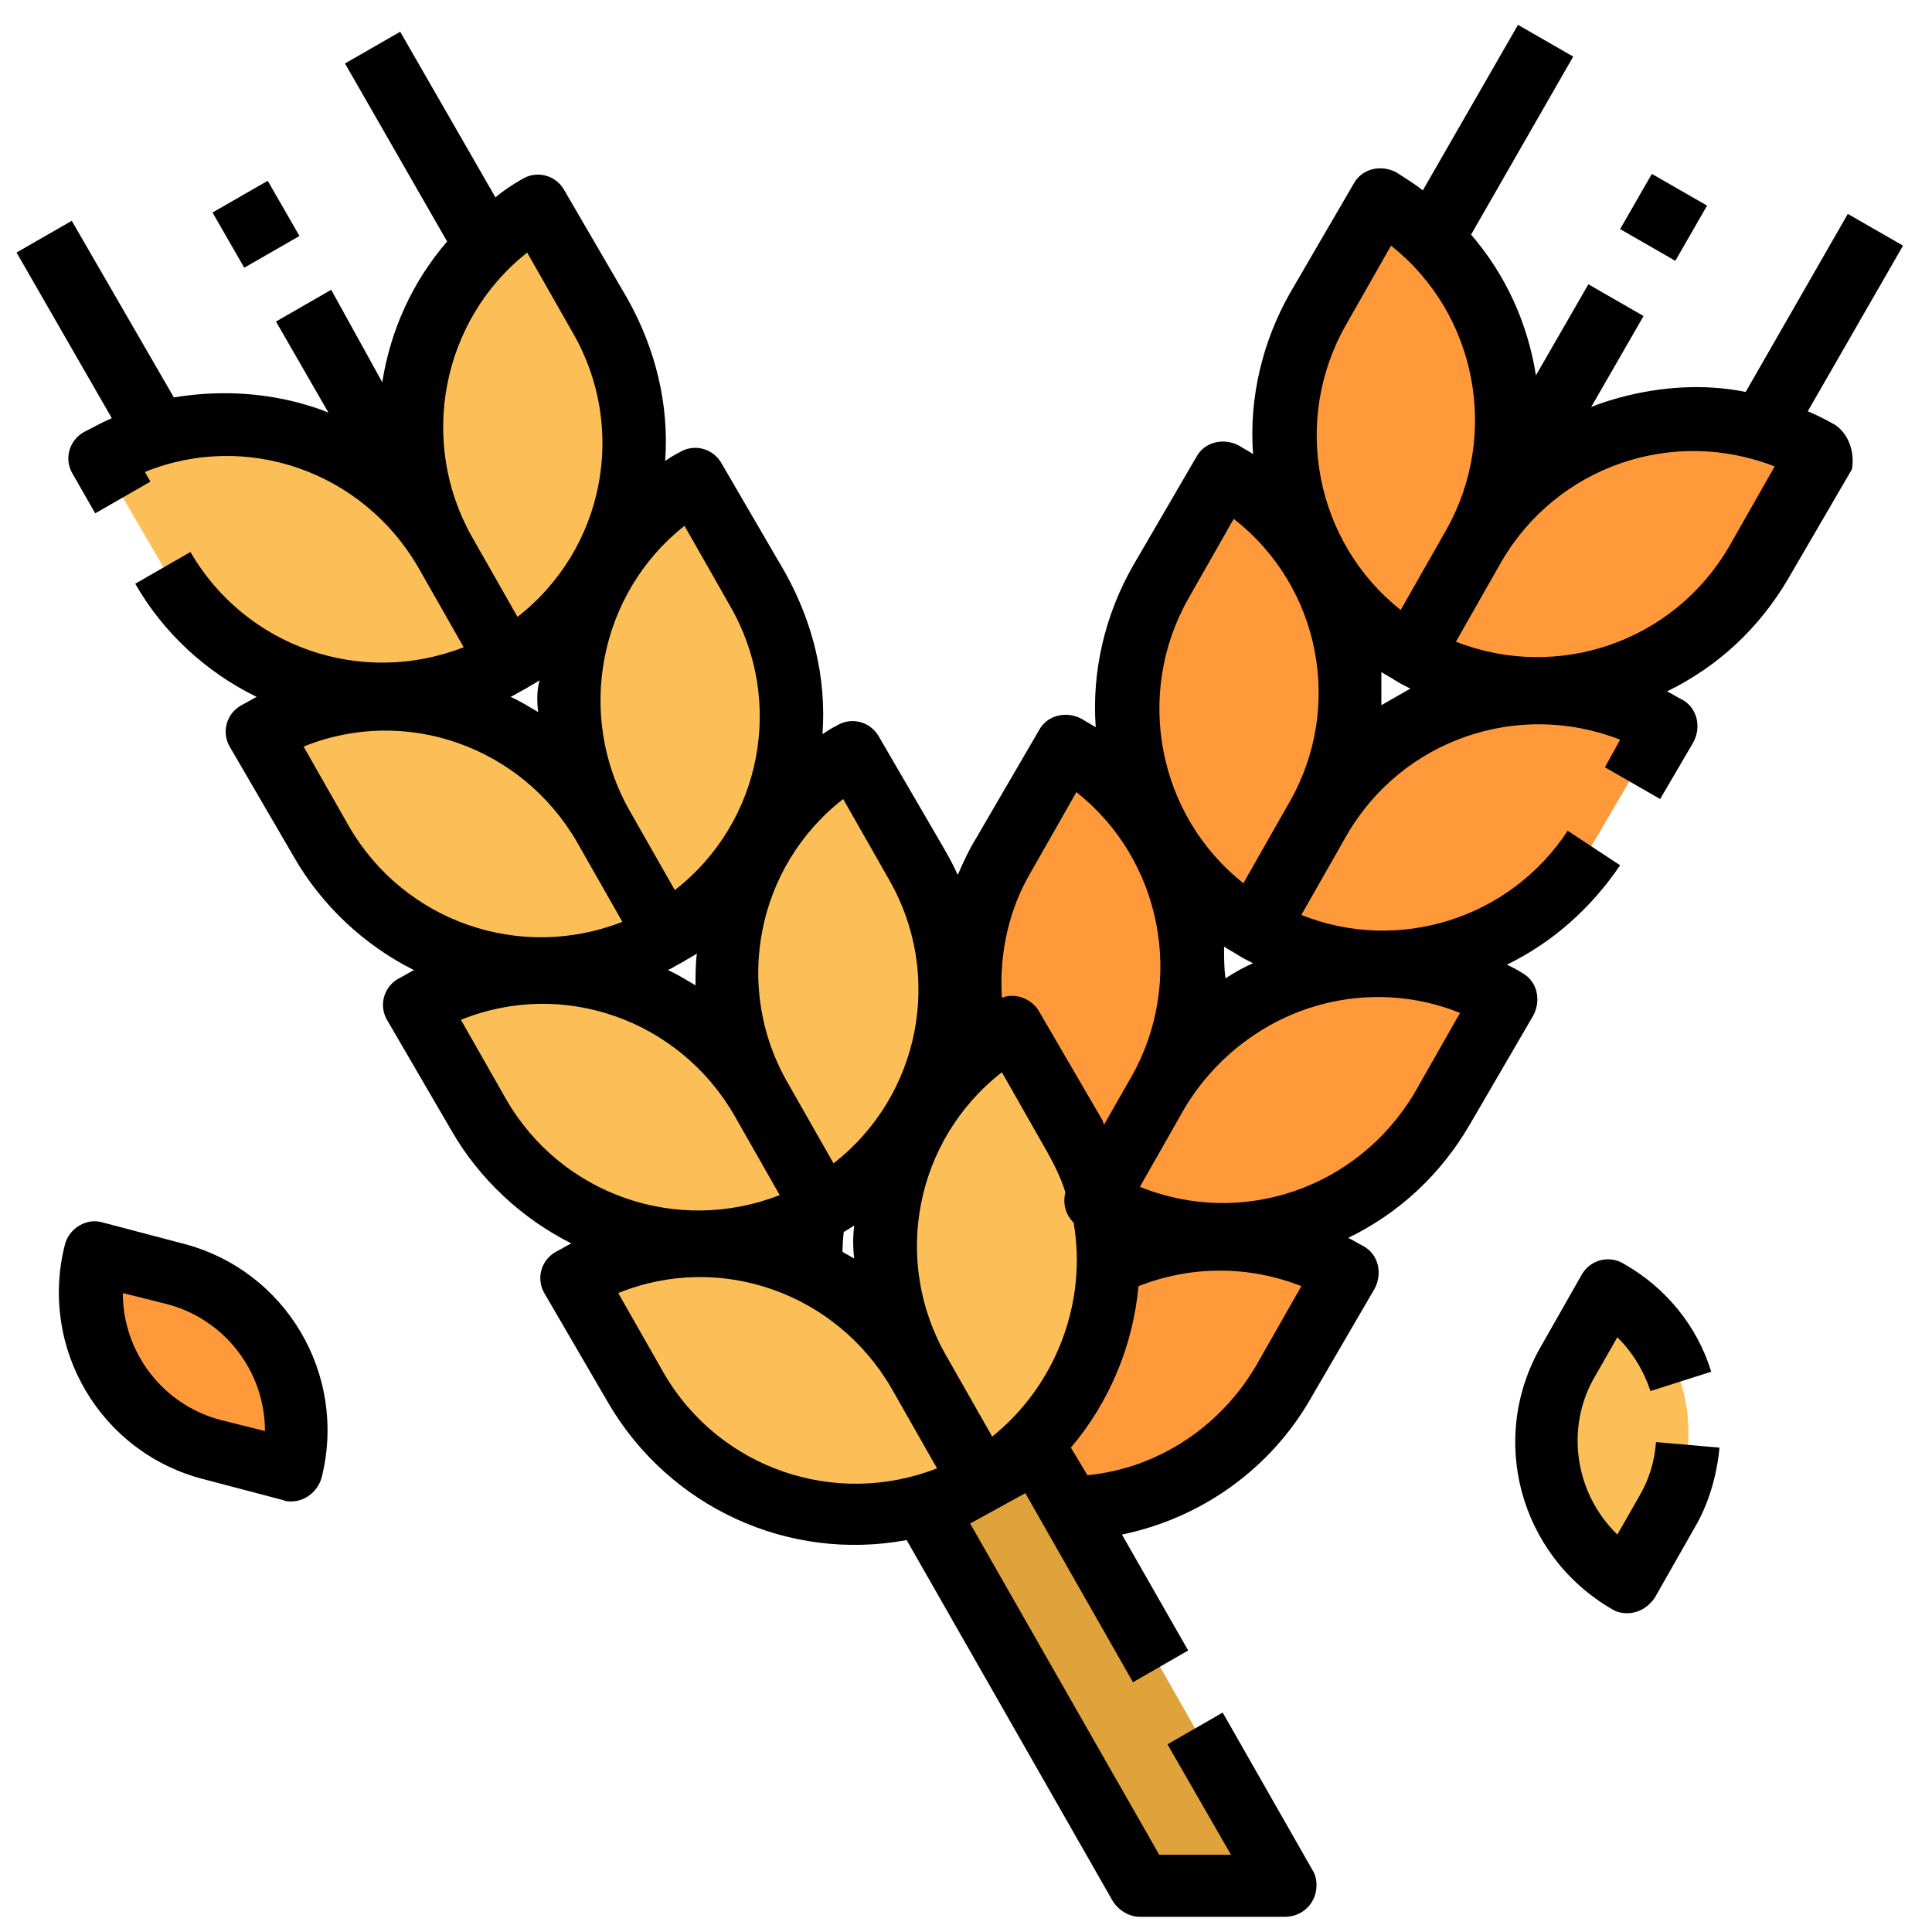
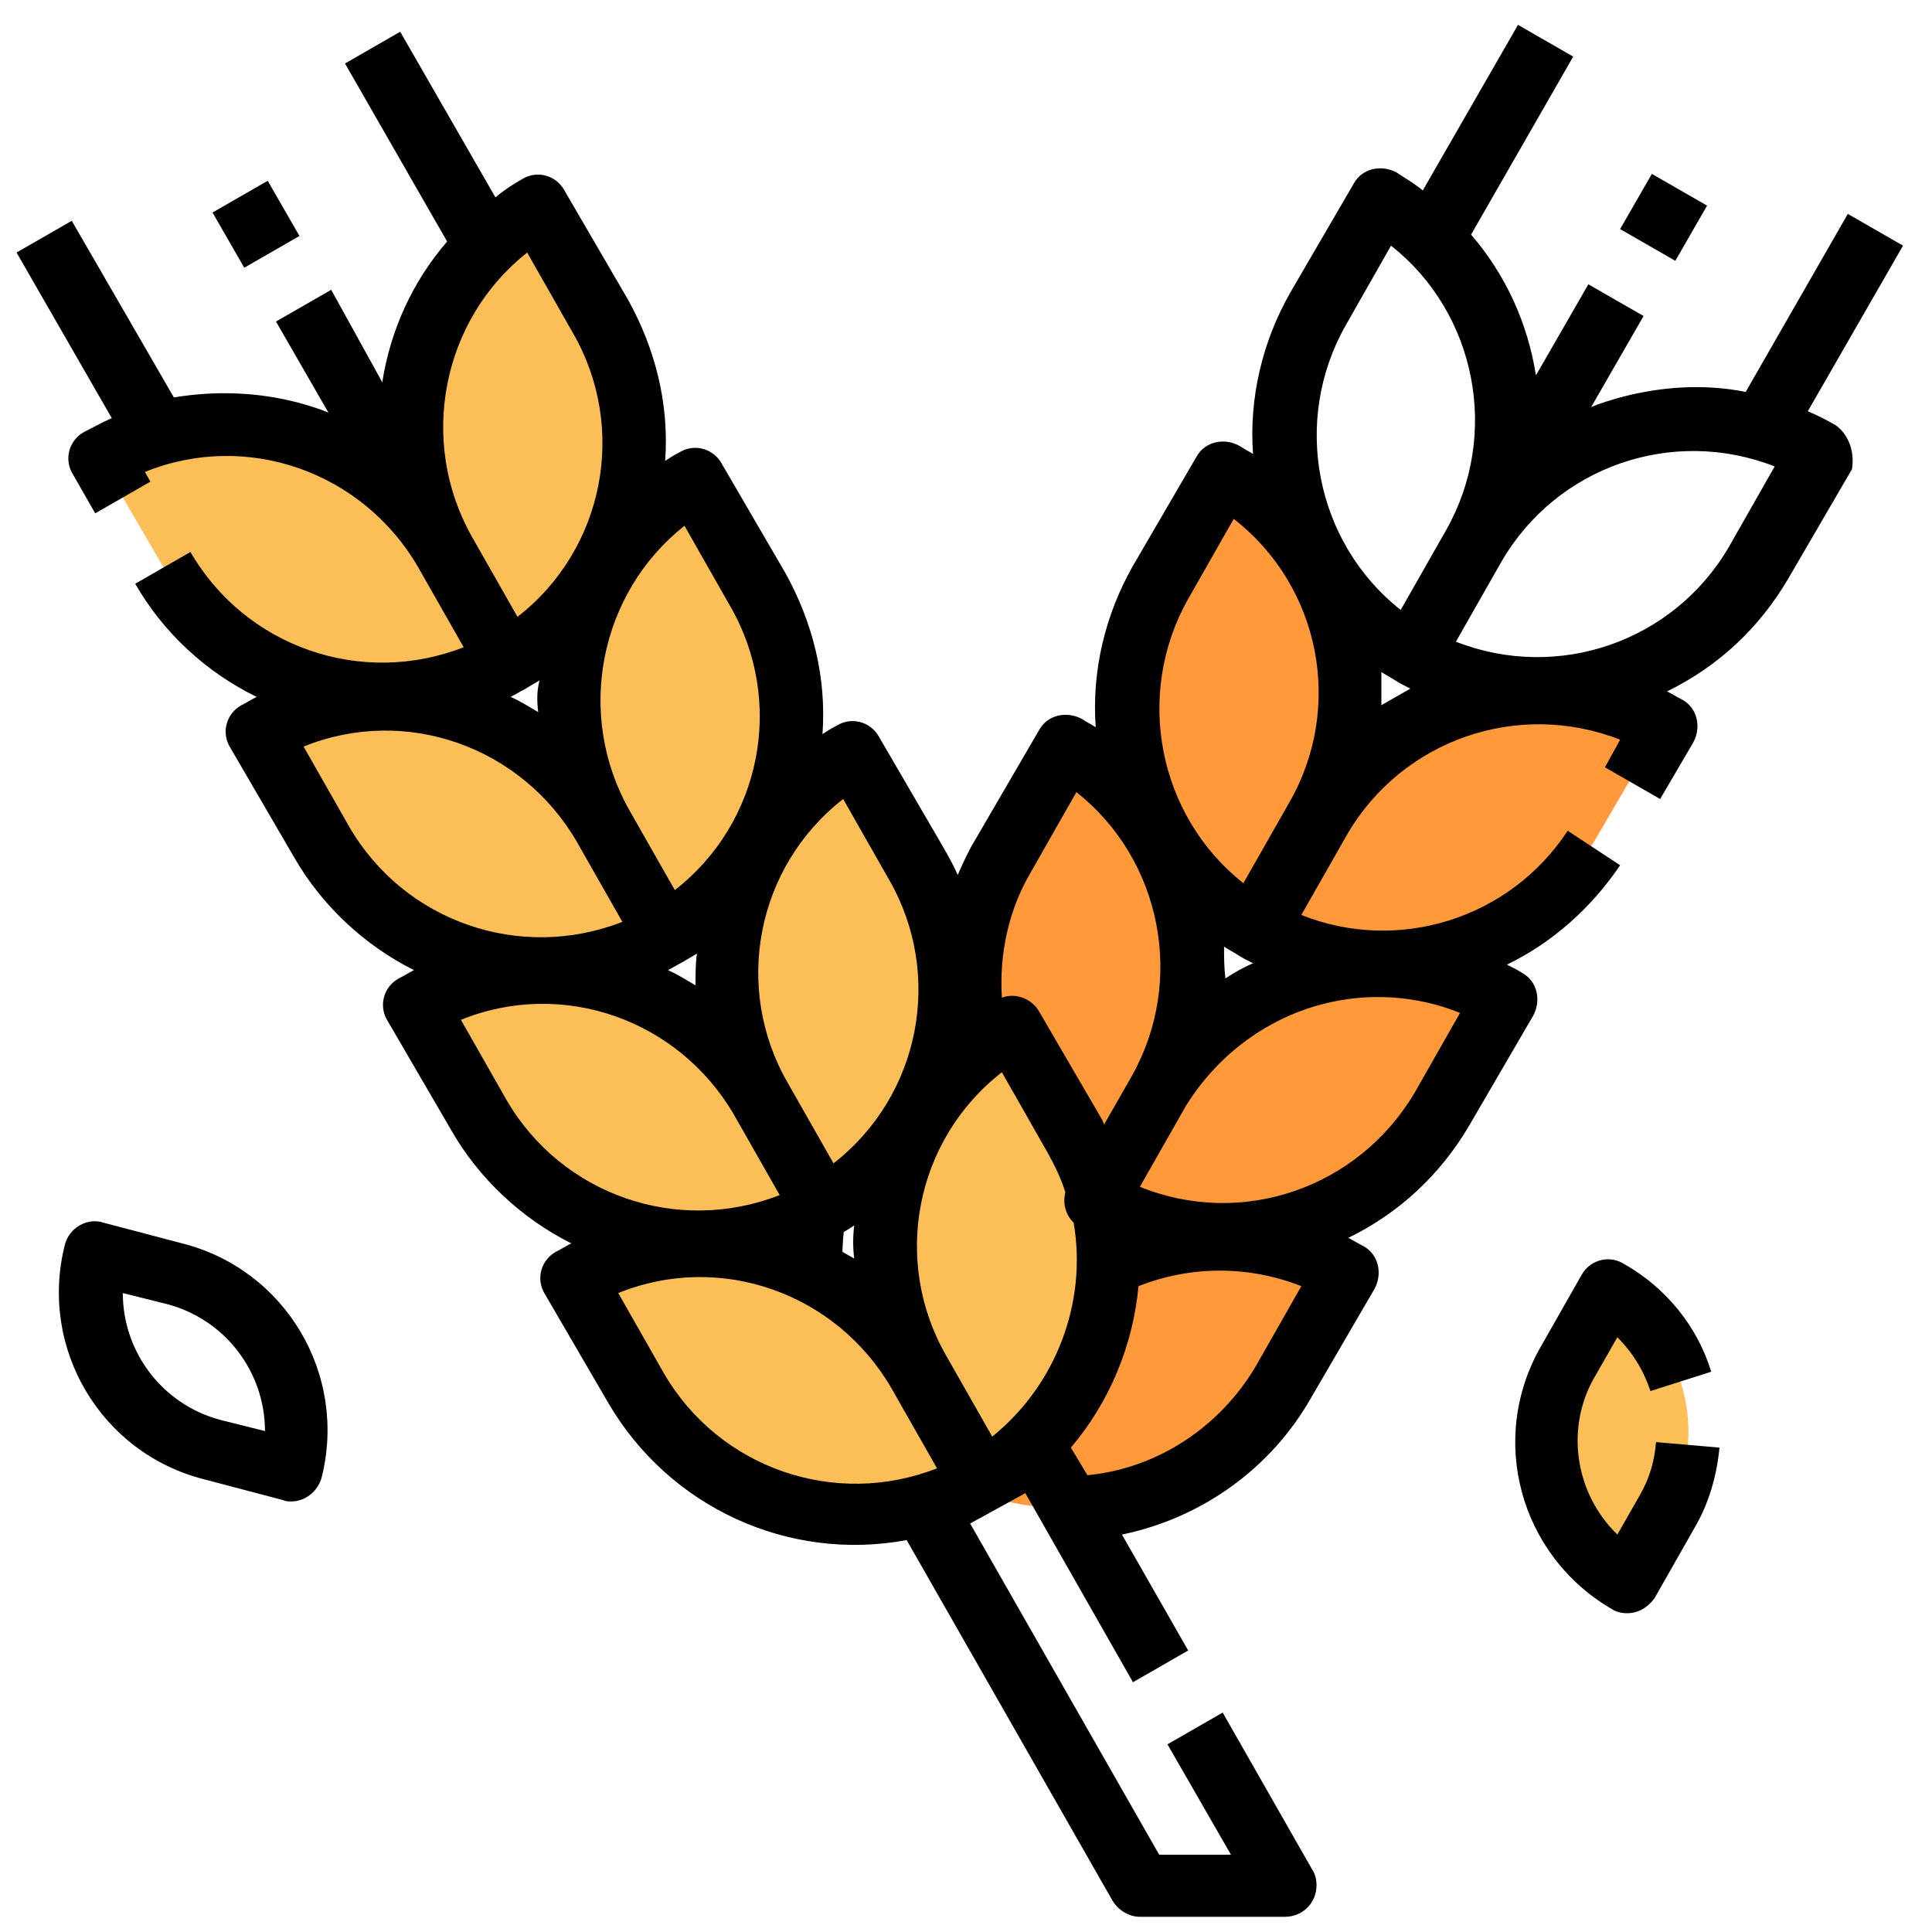
<svg xmlns="http://www.w3.org/2000/svg" version="1.1" id="Capa_1" x="0px" y="0px" viewBox="0 0 140 140" style="enable-background:new 0 0 140 140;" xml:space="preserve">
  <style type="text/css">
	.st0{fill:#FCBF58;}
	.st1{fill:#FF993A;}
	.st2{fill:#E0A23A;}
</style>
  <g id="_10_copy_2">
    <g>
      <g>
        <path class="st0" d="M116.5,93.6c5.6,3.2,7.5,10.4,4.3,16l-2.9,5.1l0,0c-5.6-3.2-7.5-10.4-4.3-16L116.5,93.6L116.5,93.6z" />
        <g>
          <path class="st1" d="M84,79.1c5.1-8.7,2.1-19.9-6.7-25c0,0,0,0,0,0L72.7,62c-5.1,8.7-2.1,19.9,6.7,25c0,0,0,0,0,0      c8.7,5.1,19.9,2.1,25-6.7l4.6-7.9C100.2,67.4,89,70.4,84,79.1L84,79.1z" />
          <path class="st1" d="M120.4,52.6c-8.7-5.1-19.9-2.1-25,6.7c5.1-8.7,2.1-19.9-6.7-25c0,0,0,0,0,0l-4.6,7.9      c-5.1,8.7-2.1,19.9,6.7,25c0,0,0,0,0,0c8.7,5.1,19.9,2.1,25-6.7L120.4,52.6z" />
-           <path class="st1" d="M131.8,32.8c-8.7-5.1-19.9-2.1-25,6.7c5.1-8.7,2.1-19.9-6.7-25c0,0,0,0,0,0l-4.6,7.9      c-5.1,8.7-2.1,19.9,6.7,25c0,0,0,0,0,0c8.7,5.1,19.9,2.1,25-6.7L131.8,32.8z" />
          <path class="st1" d="M68,106.8L68,106.8l4.6-7.9c5.1-8.7,16.2-11.7,25-6.7l0,0l-4.6,7.9C87.9,108.9,76.7,111.9,68,106.8z" />
        </g>
        <path d="M68,109.1c-0.4,0-0.8-0.1-1.1-0.3c-9.8-5.7-13.2-18.3-7.5-28.1l4.6-7.9c0.6-1.1,2-1.5,3.1-0.8     c9.8,5.7,13.2,18.3,7.5,28.1l-4.6,7.9C69.5,108.7,68.8,109.1,68,109.1L68,109.1z M66.6,77.2L63.2,83c-4,6.9-2.3,15.7,4,20.6     l3.3-5.8C74.5,90.9,72.8,82.1,66.6,77.2z" />
        <path d="M117.9,116.9c-0.4,0-0.8-0.1-1.1-0.3c-6.7-3.9-9-12.4-5.1-19.1l2.9-5.1c0.6-1.1,2-1.5,3.1-0.8c3,1.7,5.3,4.5,6.3,7.8     l-4.4,1.4c-0.5-1.5-1.3-2.8-2.4-3.9l-1.6,2.8c-2.2,3.7-1.5,8.5,1.6,11.5l1.6-2.8c0.7-1.2,1.1-2.5,1.2-3.9l4.6,0.4     c-0.2,2.1-0.8,4.1-1.8,5.8l-2.9,5.1C119.4,116.5,118.7,116.9,117.9,116.9L117.9,116.9z" />
-         <path class="st1" d="M21,106.6L21,106.6l-5.7-1.5c-6.3-1.6-10-8-8.4-14.2l0,0l5.7,1.5C18.9,93.9,22.7,100.3,21,106.6z" />
        <path d="M21.1,108.8c-0.2,0-0.4,0-0.6-0.1l-5.7-1.5c-7.5-1.9-12-9.5-10.1-17c0.3-1.2,1.6-2,2.8-1.6l5.7,1.5     c7.5,1.9,12,9.5,10.1,17C23,108.1,22.1,108.8,21.1,108.8z M8.9,93.7c0,4.3,2.9,8.1,7.1,9.2l3.2,0.8c0-4.3-2.9-8.1-7.1-9.2     L8.9,93.7z" />
        <path d="M117.4,16.6l2.3-4l4,2.3l-2.3,4L117.4,16.6z" />
      </g>
      <g>
        <g>
          <path class="st0" d="M77.8,82.3l-4.6-7.9c-8.7,5.1-11.7,16.2-6.7,25c0,0,0,0,0,0c-5.1-8.7-16.2-11.7-25-6.7l4.6,7.9      c5.1,8.7,16.2,11.7,25,6.7C79.9,102.3,82.9,91.1,77.8,82.3C77.8,82.3,77.8,82.3,77.8,82.3z" />
          <path class="st0" d="M66.4,62.5l-4.6-7.9c-8.7,5.1-11.7,16.2-6.7,25c0,0,0,0,0,0c-5.1-8.7-16.2-11.7-25-6.7l4.6,7.9      c5.1,8.7,16.2,11.7,25,6.7C68.5,82.5,71.5,71.3,66.4,62.5C66.4,62.5,66.4,62.5,66.4,62.5L66.4,62.5z" />
          <path class="st0" d="M55.5,42.9L51,35c-8.7,5.1-11.7,16.2-6.7,25c0,0,0,0,0,0c-5.1-8.7-16.2-11.7-25-6.7l4.6,7.9      c5.1,8.7,16.2,11.7,25,6.7C57.6,62.9,60.6,51.7,55.5,42.9L55.5,42.9z" />
          <path class="st0" d="M43.5,22.9L39,15c-8.7,5.1-11.7,16.2-6.7,25c0,0,0,0,0,0c-5.1-8.7-16.2-11.7-25-6.7l4.6,7.9      c5.1,8.7,16.2,11.7,25,6.7C45.6,42.9,48.6,31.7,43.5,22.9z" />
        </g>
        <path d="M15.4,15.4l4-2.3l2.3,4l-4,2.3L15.4,15.4z" />
      </g>
-       <path class="st2" d="M75.1,105l-7.9,4.6l15.4,27.1h10.5L75.1,105z" />
      <path d="M133,30.8c-0.7-0.4-1.3-0.7-2-1l6.9-12l-4-2.3l-7.4,12.9c-3-0.6-6.1-0.4-9.1,0.4c-0.7,0.2-1.4,0.4-2.1,0.7l3.8-6.6l-4-2.3    l-3.8,6.6c-0.6-3.8-2.2-7.3-4.7-10.2l7.4-12.9l-4-2.3l-6.9,12c-0.6-0.5-1.3-0.9-1.9-1.3c-1.1-0.6-2.5-0.3-3.1,0.8l-4.6,7.9    c-2,3.5-3,7.6-2.7,11.7c-0.3-0.2-0.7-0.4-1-0.6c-1.1-0.6-2.5-0.3-3.1,0.8l-4.6,7.9c-2,3.5-3,7.6-2.7,11.7c-0.3-0.2-0.7-0.4-1-0.6    c-1.1-0.6-2.5-0.3-3.1,0.8c0,0,0,0,0,0l-4.6,7.9c-0.5,0.8-0.9,1.7-1.3,2.6c-0.3-0.7-0.7-1.4-1.1-2.1l-4.6-7.9    c-0.6-1.1-2-1.5-3.1-0.8c-0.4,0.2-0.7,0.4-1,0.6c0.3-4.1-0.7-8.1-2.7-11.7l-4.6-7.9c-0.6-1.1-2-1.5-3.1-0.8    c-0.4,0.2-0.7,0.4-1,0.6c0.3-4.1-0.7-8.1-2.7-11.7l-4.6-7.9c-0.6-1.1-2-1.5-3.1-0.8c-0.7,0.4-1.3,0.8-1.9,1.3L29,2.3l-4,2.3    l7.4,12.9c-2.5,2.9-4.1,6.4-4.7,10.2L24,21l-4,2.3l3.8,6.6c-0.7-0.3-1.4-0.5-2.1-0.7c-3-0.8-6.1-0.9-9.1-0.4L5.2,16l-4,2.3l6.9,12    c-0.7,0.3-1.4,0.7-2,1c-1.1,0.6-1.5,2-0.8,3.1l1.6,2.8l4-2.3l-0.4-0.7c7.4-3,15.8,0,19.8,6.9l3.3,5.8c-7.4,2.9-15.8,0-19.8-6.9    l-4,2.3c2,3.5,5.1,6.4,8.8,8.2c-0.4,0.2-0.7,0.4-1.1,0.6c-1.1,0.6-1.5,2-0.8,3.1l4.6,7.9c2,3.5,5.1,6.4,8.7,8.2    c-0.4,0.2-0.7,0.4-1.1,0.6c-1.1,0.6-1.5,2-0.8,3.1l4.6,7.9c2,3.5,5.1,6.4,8.7,8.2c-0.4,0.2-0.7,0.4-1.1,0.6    c-1.1,0.6-1.5,2-0.8,3.1l4.6,7.9c4.4,7.5,13,11.5,21.6,9.9l14.9,26.1c0.4,0.7,1.2,1.2,2,1.2h10.5c1.3,0,2.3-1,2.3-2.3    c0-0.4-0.1-0.8-0.3-1.1l-6.5-11.4l-4,2.3l4.6,8H84l-13.7-24l2-1.1l0,0l0,0l2-1.1l7.8,13.7l4-2.3l-4.8-8.4    c5.8-1.2,10.8-4.8,13.7-9.9l4.6-7.9c0.6-1.1,0.3-2.5-0.8-3.1c-0.4-0.2-0.7-0.4-1.1-0.6c3.7-1.8,6.7-4.6,8.8-8.2l4.6-7.9    c0.6-1.1,0.3-2.5-0.8-3.1c0,0,0,0,0,0c-0.3-0.2-0.7-0.4-1.1-0.6c3.3-1.6,6.1-4.1,8.2-7.2l-3.8-2.5c-4.2,6.4-12.3,8.9-19.3,6.1    l3.3-5.8c4-6.9,12.4-9.8,19.8-6.9l-1.1,2l4,2.3l2.4-4.1c0.6-1.1,0.3-2.5-0.8-3.1c-0.4-0.2-0.7-0.4-1.1-0.6    c3.7-1.8,6.7-4.6,8.8-8.2l4.6-7.9C134.4,32.8,134,31.5,133,30.8C133,30.8,133,30.8,133,30.8L133,30.8z M74.7,63.2l3.3-5.8    c6.2,4.9,7.9,13.7,4,20.6l-2,3.5c0-0.1-0.1-0.2-0.1-0.3l-4.6-7.9c-0.5-0.9-1.7-1.4-2.7-1C72.4,69.1,73.1,65.9,74.7,63.2L74.7,63.2    z M61.1,57.9l3.3,5.8c4,6.9,2.3,15.7-4,20.6l-3.3-5.8C53.1,71.6,54.8,62.8,61.1,57.9L61.1,57.9z M61.9,91.2    c-0.7-0.4-1.4-0.8-2.1-1.2c0.4-0.2,0.7-0.4,1.1-0.6c0.4-0.2,0.7-0.4,1-0.6C61.8,89.6,61.8,90.4,61.9,91.2L61.9,91.2z M49.6,38.1    l3.3,5.8c4,6.9,2.3,15.7-4,20.6l-3.3-5.8C41.7,51.8,43.4,43,49.6,38.1L49.6,38.1z M50.4,71.4c-0.7-0.4-1.3-0.8-2-1.1    c0.4-0.2,0.7-0.4,1.1-0.6c0.3-0.2,0.7-0.4,1-0.6C50.4,69.8,50.4,70.6,50.4,71.4z M38.2,18.3l3.3,5.8c4,6.9,2.3,15.7-4,20.6    l-3.3-5.8C30.3,32,32,23.2,38.2,18.3L38.2,18.3z M39,51.6c-0.7-0.4-1.3-0.8-2-1.1c0.4-0.2,0.7-0.4,1.1-0.6c0.3-0.2,0.7-0.4,1-0.6    C38.9,50,38.9,50.8,39,51.6L39,51.6z M25.3,59.9l-3.3-5.8c7.4-3,15.8,0,19.8,6.9l3.3,5.8C37.7,69.7,29.3,66.8,25.3,59.9L25.3,59.9    z M36.7,79.7l-3.3-5.8c7.4-3,15.8,0,19.8,6.9l3.3,5.8C49.1,89.5,40.7,86.6,36.7,79.7z M48.1,99.5l-3.3-5.8c7.4-3,15.8,0,19.8,6.9    l3.3,5.8C60.5,109.3,52.1,106.4,48.1,99.5z M71.9,104.1l-3.3-5.8c-4-6.9-2.3-15.7,4-20.6l3.3,5.8c0.5,0.9,1,1.9,1.3,2.9    c-0.2,0.8,0,1.6,0.6,2.2C78.8,94.4,76.5,100.4,71.9,104.1L71.9,104.1z M91,99c-2.6,4.4-7.1,7.4-12.2,7.9l-1.2-2    c2.8-3.3,4.5-7.4,4.9-11.7c3.8-1.5,8-1.5,11.8,0L91,99z M95.7,72.8c3.3-0.9,6.9-0.7,10.1,0.6l-3.3,5.8C98.4,86.1,90,89,82.6,86    l3.3-5.8C88.1,76.6,91.6,73.9,95.7,72.8L95.7,72.8z M88.7,68.6c0.3,0.2,0.7,0.4,1,0.6c0.3,0.2,0.7,0.4,1.1,0.6    c-0.7,0.3-1.4,0.7-2,1.1C88.7,70.1,88.7,69.4,88.7,68.6L88.7,68.6z M93.4,58.2L90.1,64c-6.2-4.9-7.9-13.7-4-20.6l3.3-5.8    C95.7,42.5,97.4,51.3,93.4,58.2z M100.1,51.1c0-0.8,0-1.6,0-2.4c0.3,0.2,0.7,0.4,1,0.6c0.3,0.2,0.7,0.4,1.1,0.6    C101.5,50.3,100.8,50.7,100.1,51.1L100.1,51.1z M101.5,44.2c-6.2-4.9-7.9-13.7-4-20.6l3.3-5.8c6.2,4.9,7.9,13.7,4,20.6L101.5,44.2    z M125.3,39.6c-4,6.9-12.4,9.8-19.8,6.9l3.3-5.8c4-6.9,12.4-9.8,19.8-6.9L125.3,39.6z" />
    </g>
  </g>
</svg>